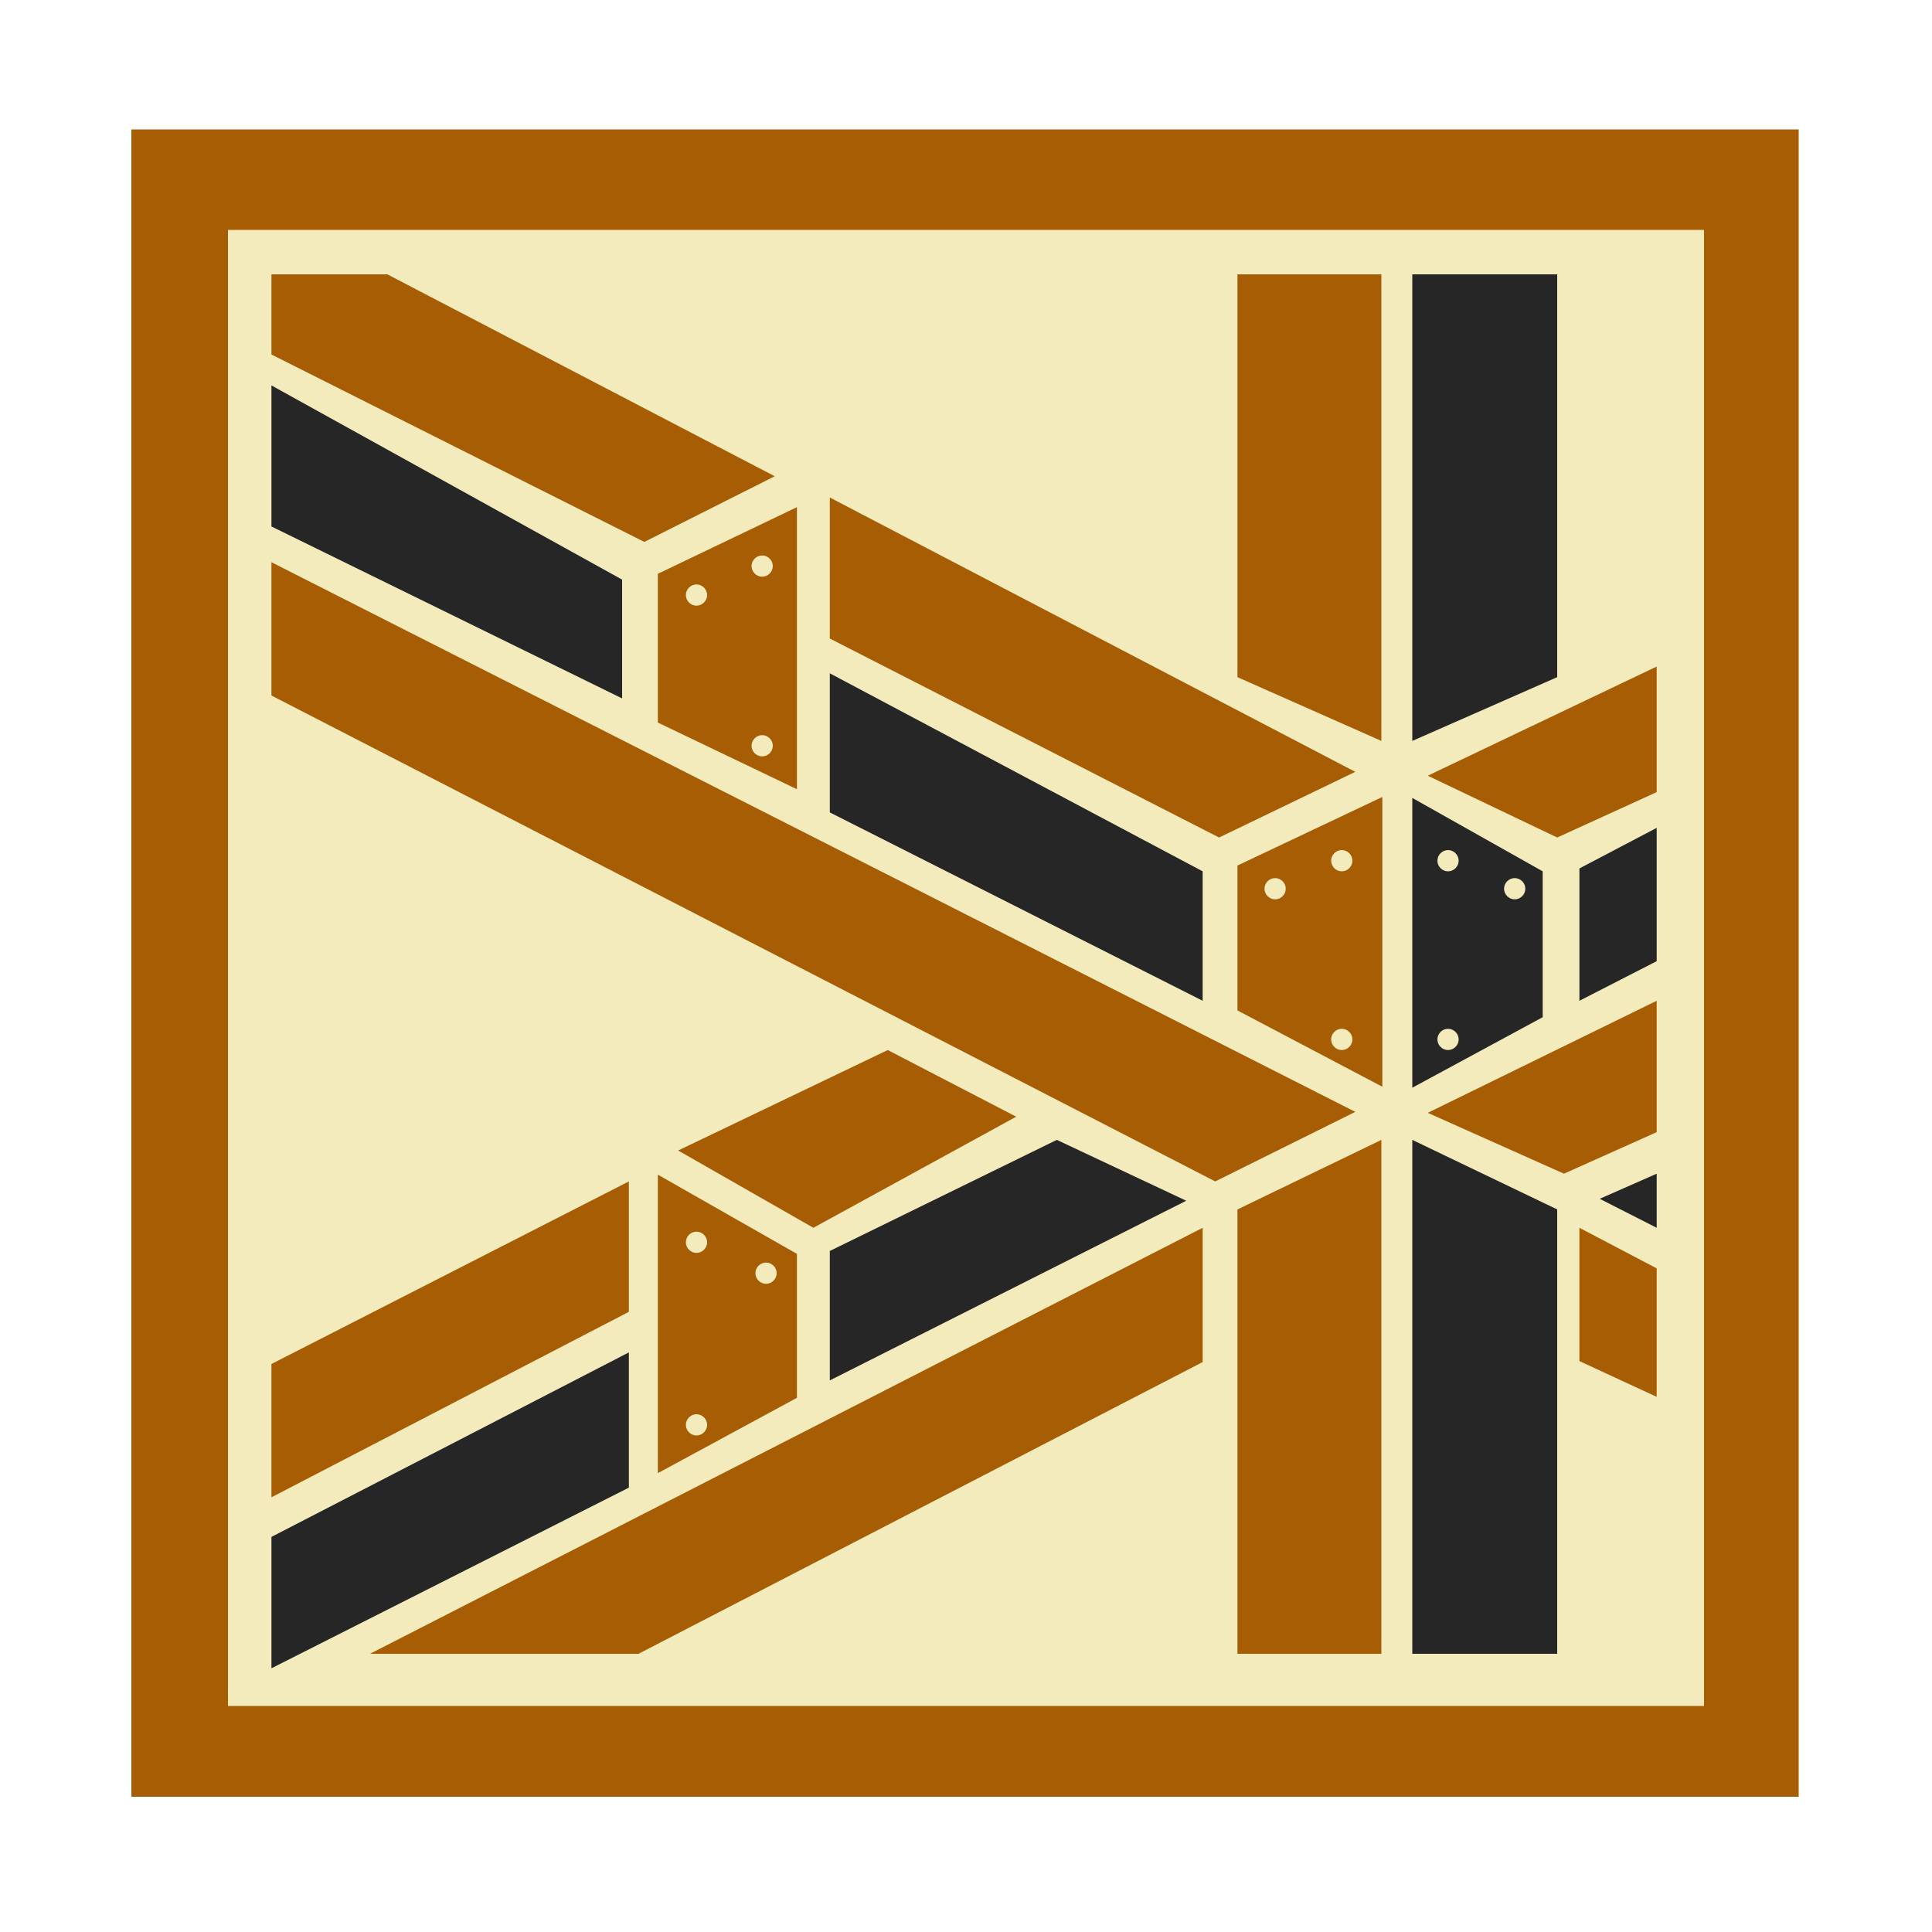
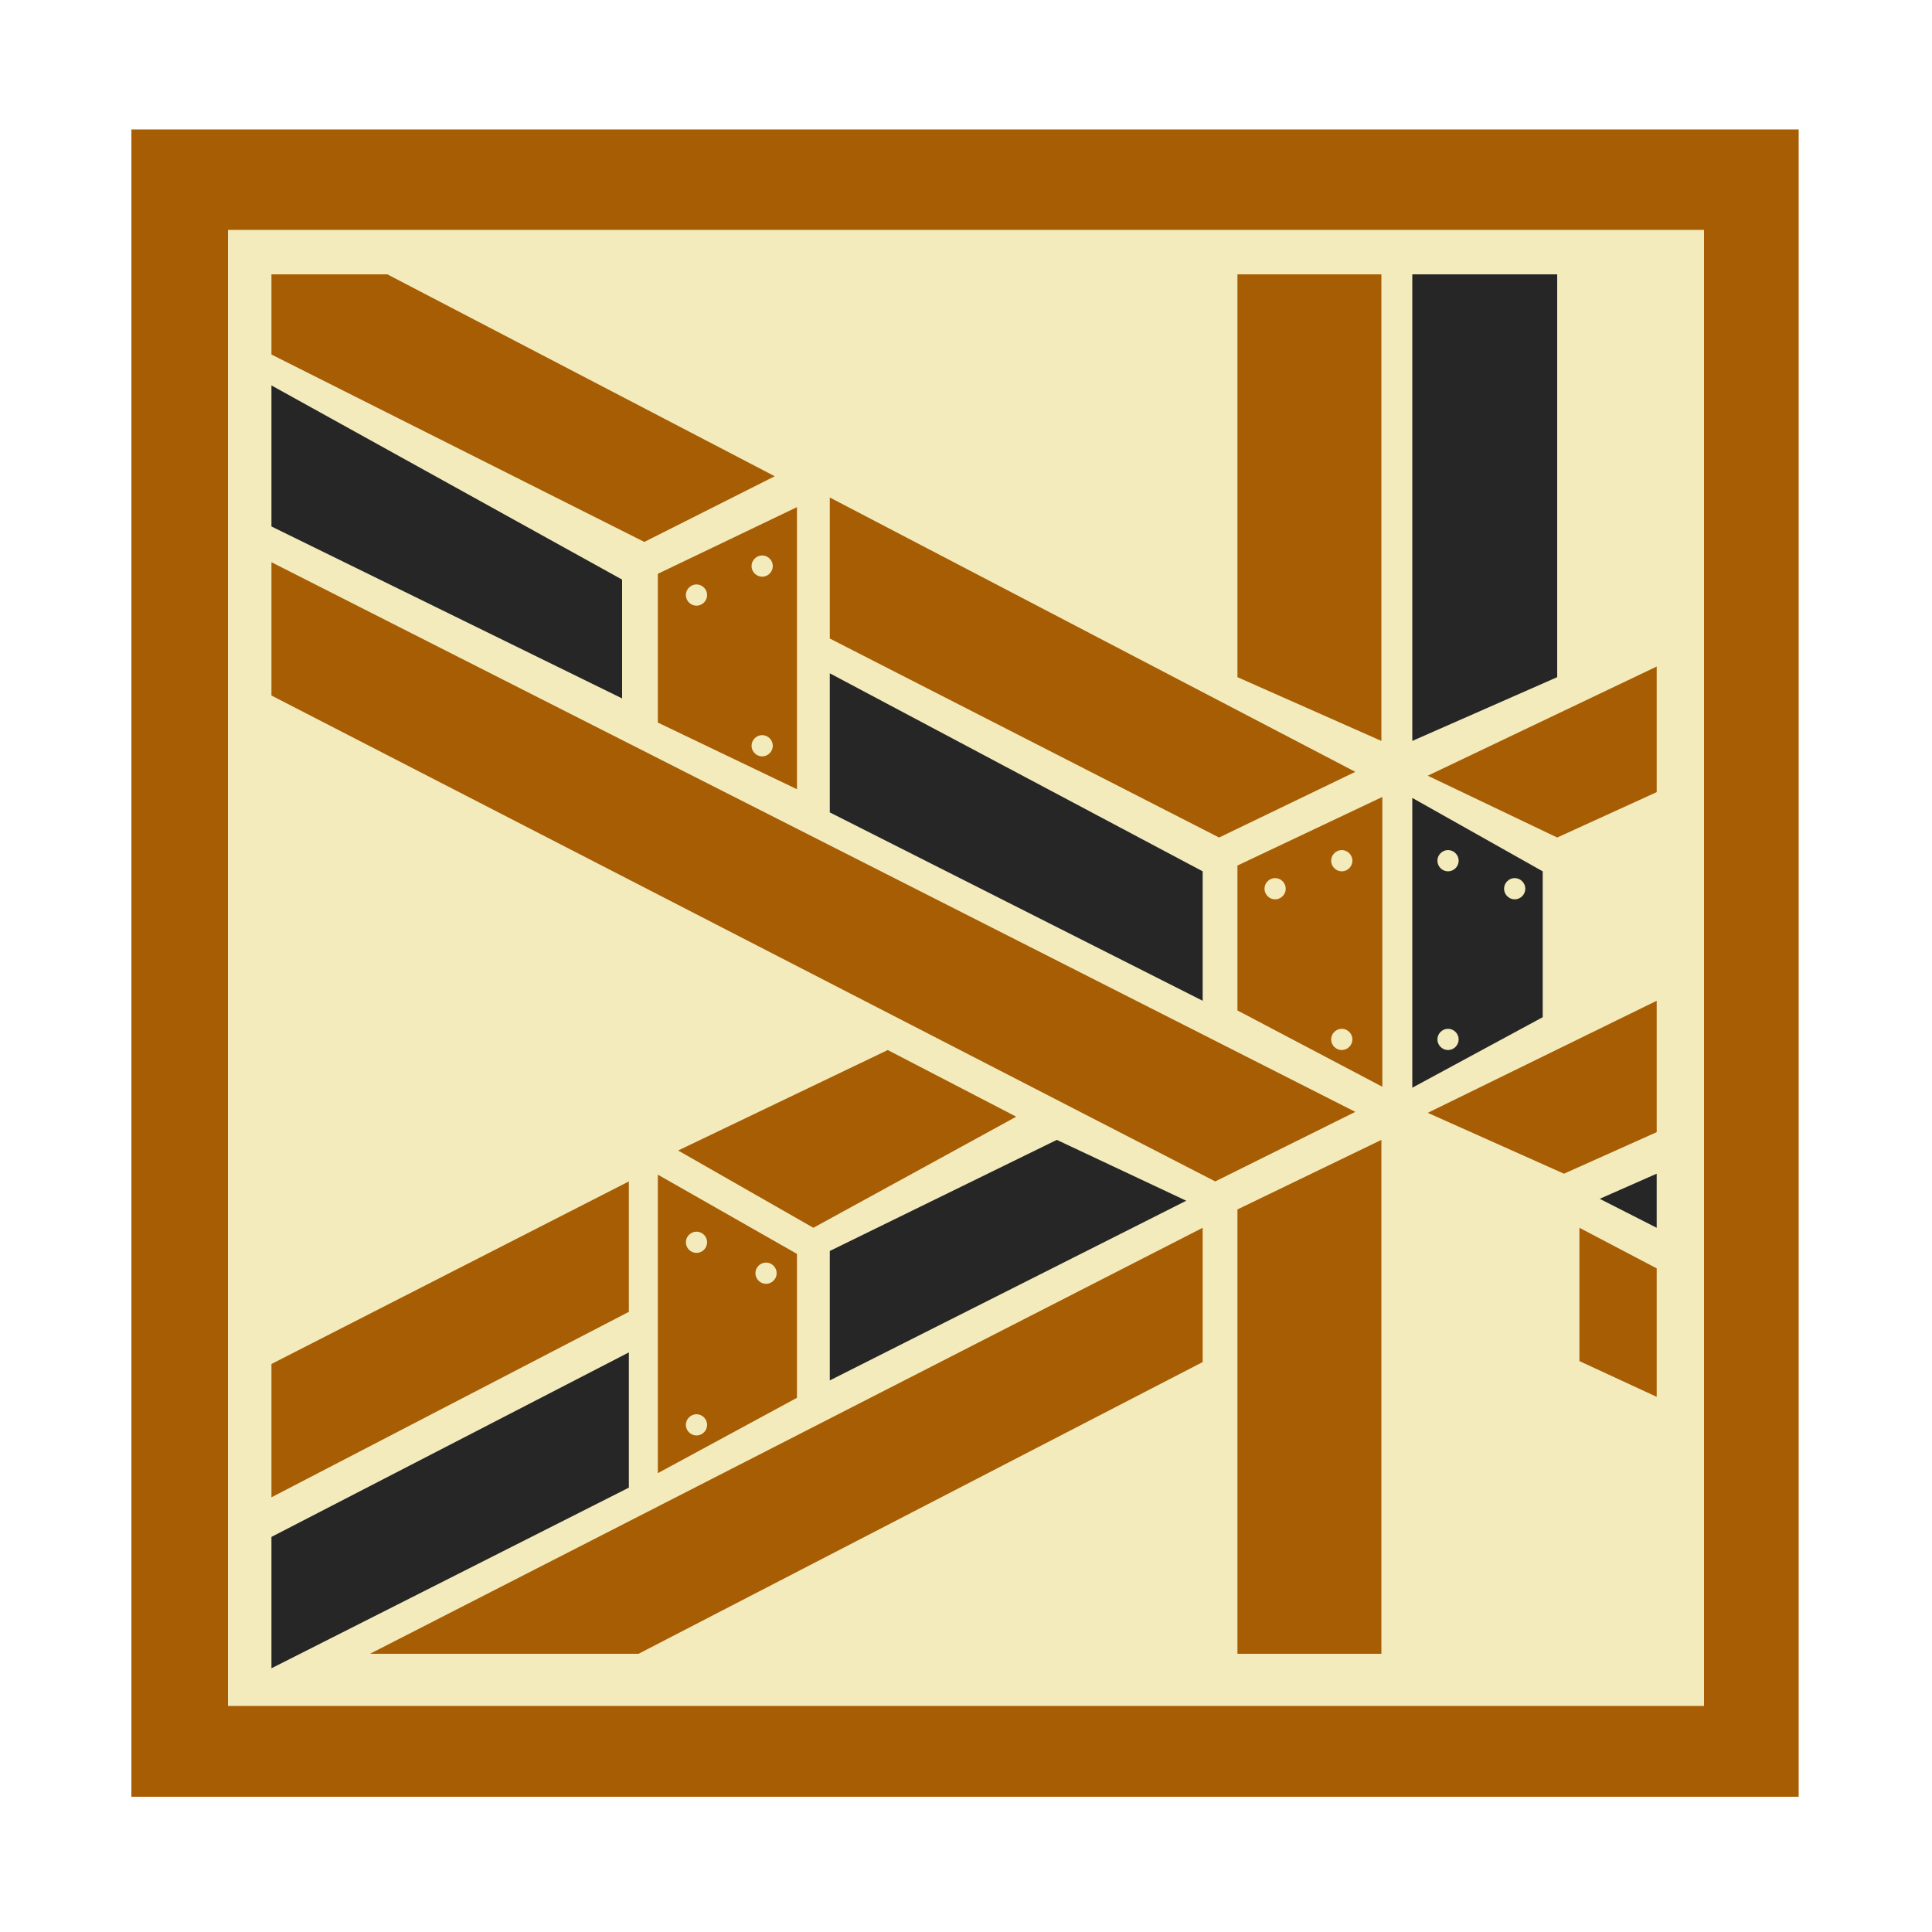
<svg xmlns="http://www.w3.org/2000/svg" id="Layer_1" version="1.1" viewBox="0 0 200 200">
  <defs>
    <style>
      .st0 {
        fill: #f3ebbc;
      }

      .st1 {
        fill: #a75d04;
      }

      .st2 {
        fill: #a75d03;
      }

      .st3 {
        fill: #262626;
      }
    </style>
  </defs>
  <rect class="st1" x="13.6" y="13.4" width="172.6" height="172.6" />
  <rect class="st0" x="23.6" y="23.8" width="152.8" height="152.8" />
  <polygon class="st1" points="128.1 125.2 128.1 171.2 143 171.2 143 118 128.1 125.2" />
-   <polygon class="st3" points="161.2 125.2 161.2 171.2 146.2 171.2 146.2 118 161.2 125.2" />
  <polygon class="st3" points="161.2 70.1 161.2 28.4 146.2 28.4 146.2 76.7 161.2 70.1" />
  <polygon class="st2" points="128.1 70.1 128.1 28.4 143 28.4 143 76.7 128.1 70.1" />
  <polygon class="st1" points="163.5 127.1 171.5 131.3 171.5 144.6 163.5 140.9 163.5 127.1" />
  <polygon class="st3" points="165.6 124.1 171.5 127.1 171.5 121.5 165.6 124.1" />
  <polygon class="st1" points="161.9 121.5 147.8 115.2 171.5 103.6 171.5 117.2 161.9 121.5" />
  <polygon class="st1" points="161.2 86.7 147.8 80.3 171.5 69 171.5 82 161.2 86.7" />
-   <polygon class="st3" points="163.5 89.9 163.5 103.6 171.5 99.5 171.5 85.7 163.5 89.9" />
  <polygon class="st1" points="140.3 115.1 125.8 122.3 28.1 72 28.1 58.2 140.3 115.1" />
  <polygon class="st3" points="124.5 103.6 85.9 84.1 85.9 69.7 124.5 90.2 124.5 103.6" />
  <polygon class="st2" points="126.2 86.7 85.9 66.1 85.9 51.5 140.3 79.9 126.2 86.7" />
  <polygon class="st3" points="64.4 72.3 28.1 54.5 28.1 39.9 64.4 60 64.4 72.3" />
  <polygon class="st1" points="66.7 56.1 28.1 36.7 28.1 28.4 40.1 28.4 80.2 49.3 66.7 56.1" />
  <polygon class="st1" points="65.1 135.8 65.1 122.3 28.1 141.2 28.1 155 65.1 135.8" />
  <polygon class="st3" points="28.1 159.1 28.1 172.7 65.1 154 65.1 140 28.1 159.1" />
  <polygon class="st3" points="85.9 142.9 85.9 129.5 109.4 118 122.8 124.3 85.9 142.9" />
  <polygon class="st1" points="84.2 127.1 70.2 119.1 91.9 108.7 105.2 115.6 84.2 127.1" />
  <polygon class="st1" points="124.5 141 124.5 127.1 38.3 171.2 66.1 171.2 124.5 141" />
  <path class="st1" d="M128.1,104.7v-15.1l15-7.1v30l-15-7.9ZM132,93.1c.6,0,1.1-.5,1.1-1.1s-.5-1.1-1.1-1.1-1.1.5-1.1,1.1.5,1.1,1.1,1.1ZM138.9,90.2c.6,0,1.1-.5,1.1-1.1s-.5-1.1-1.1-1.1-1.1.5-1.1,1.1.5,1.1,1.1,1.1ZM138.9,108.7c.6,0,1.1-.5,1.1-1.1s-.5-1.1-1.1-1.1-1.1.5-1.1,1.1.5,1.1,1.1,1.1Z" />
  <path class="st3" d="M146.2,112.6v-30l13.5,7.6v15.1l-13.5,7.3ZM156.8,93.1c.6,0,1.1-.5,1.1-1.1s-.5-1.1-1.1-1.1-1.1.5-1.1,1.1.5,1.1,1.1,1.1ZM149.9,90.2c.6,0,1.1-.5,1.1-1.1s-.5-1.1-1.1-1.1-1.1.5-1.1,1.1.5,1.1,1.1,1.1ZM149.9,108.7c.6,0,1.1-.5,1.1-1.1s-.5-1.1-1.1-1.1-1.1.5-1.1,1.1.5,1.1,1.1,1.1Z" />
  <path class="st2" d="M82.5,81.7l-14.4-6.9v-15.4l14.4-6.9v29.2ZM78.9,78.3c.6,0,1.1-.5,1.1-1.1s-.5-1.1-1.1-1.1-1.1.5-1.1,1.1.5,1.1,1.1,1.1ZM78.9,59.7c.6,0,1.1-.5,1.1-1.1s-.5-1.1-1.1-1.1-1.1.5-1.1,1.1.5,1.1,1.1,1.1ZM72.1,62.7c.6,0,1.1-.5,1.1-1.1s-.5-1.1-1.1-1.1-1.1.5-1.1,1.1.5,1.1,1.1,1.1Z" />
  <path class="st1" d="M68.1,152.5v-30.9l14.4,8.2v14.9l-14.4,7.8ZM72.1,129.7c.6,0,1.1-.5,1.1-1.1s-.5-1.1-1.1-1.1-1.1.5-1.1,1.1.5,1.1,1.1,1.1ZM79.3,132.9c.6,0,1.1-.5,1.1-1.1s-.5-1.1-1.1-1.1-1.1.5-1.1,1.1.5,1.1,1.1,1.1ZM72.1,148.6c.6,0,1.1-.5,1.1-1.1s-.5-1.1-1.1-1.1-1.1.5-1.1,1.1.5,1.1,1.1,1.1Z" />
</svg>